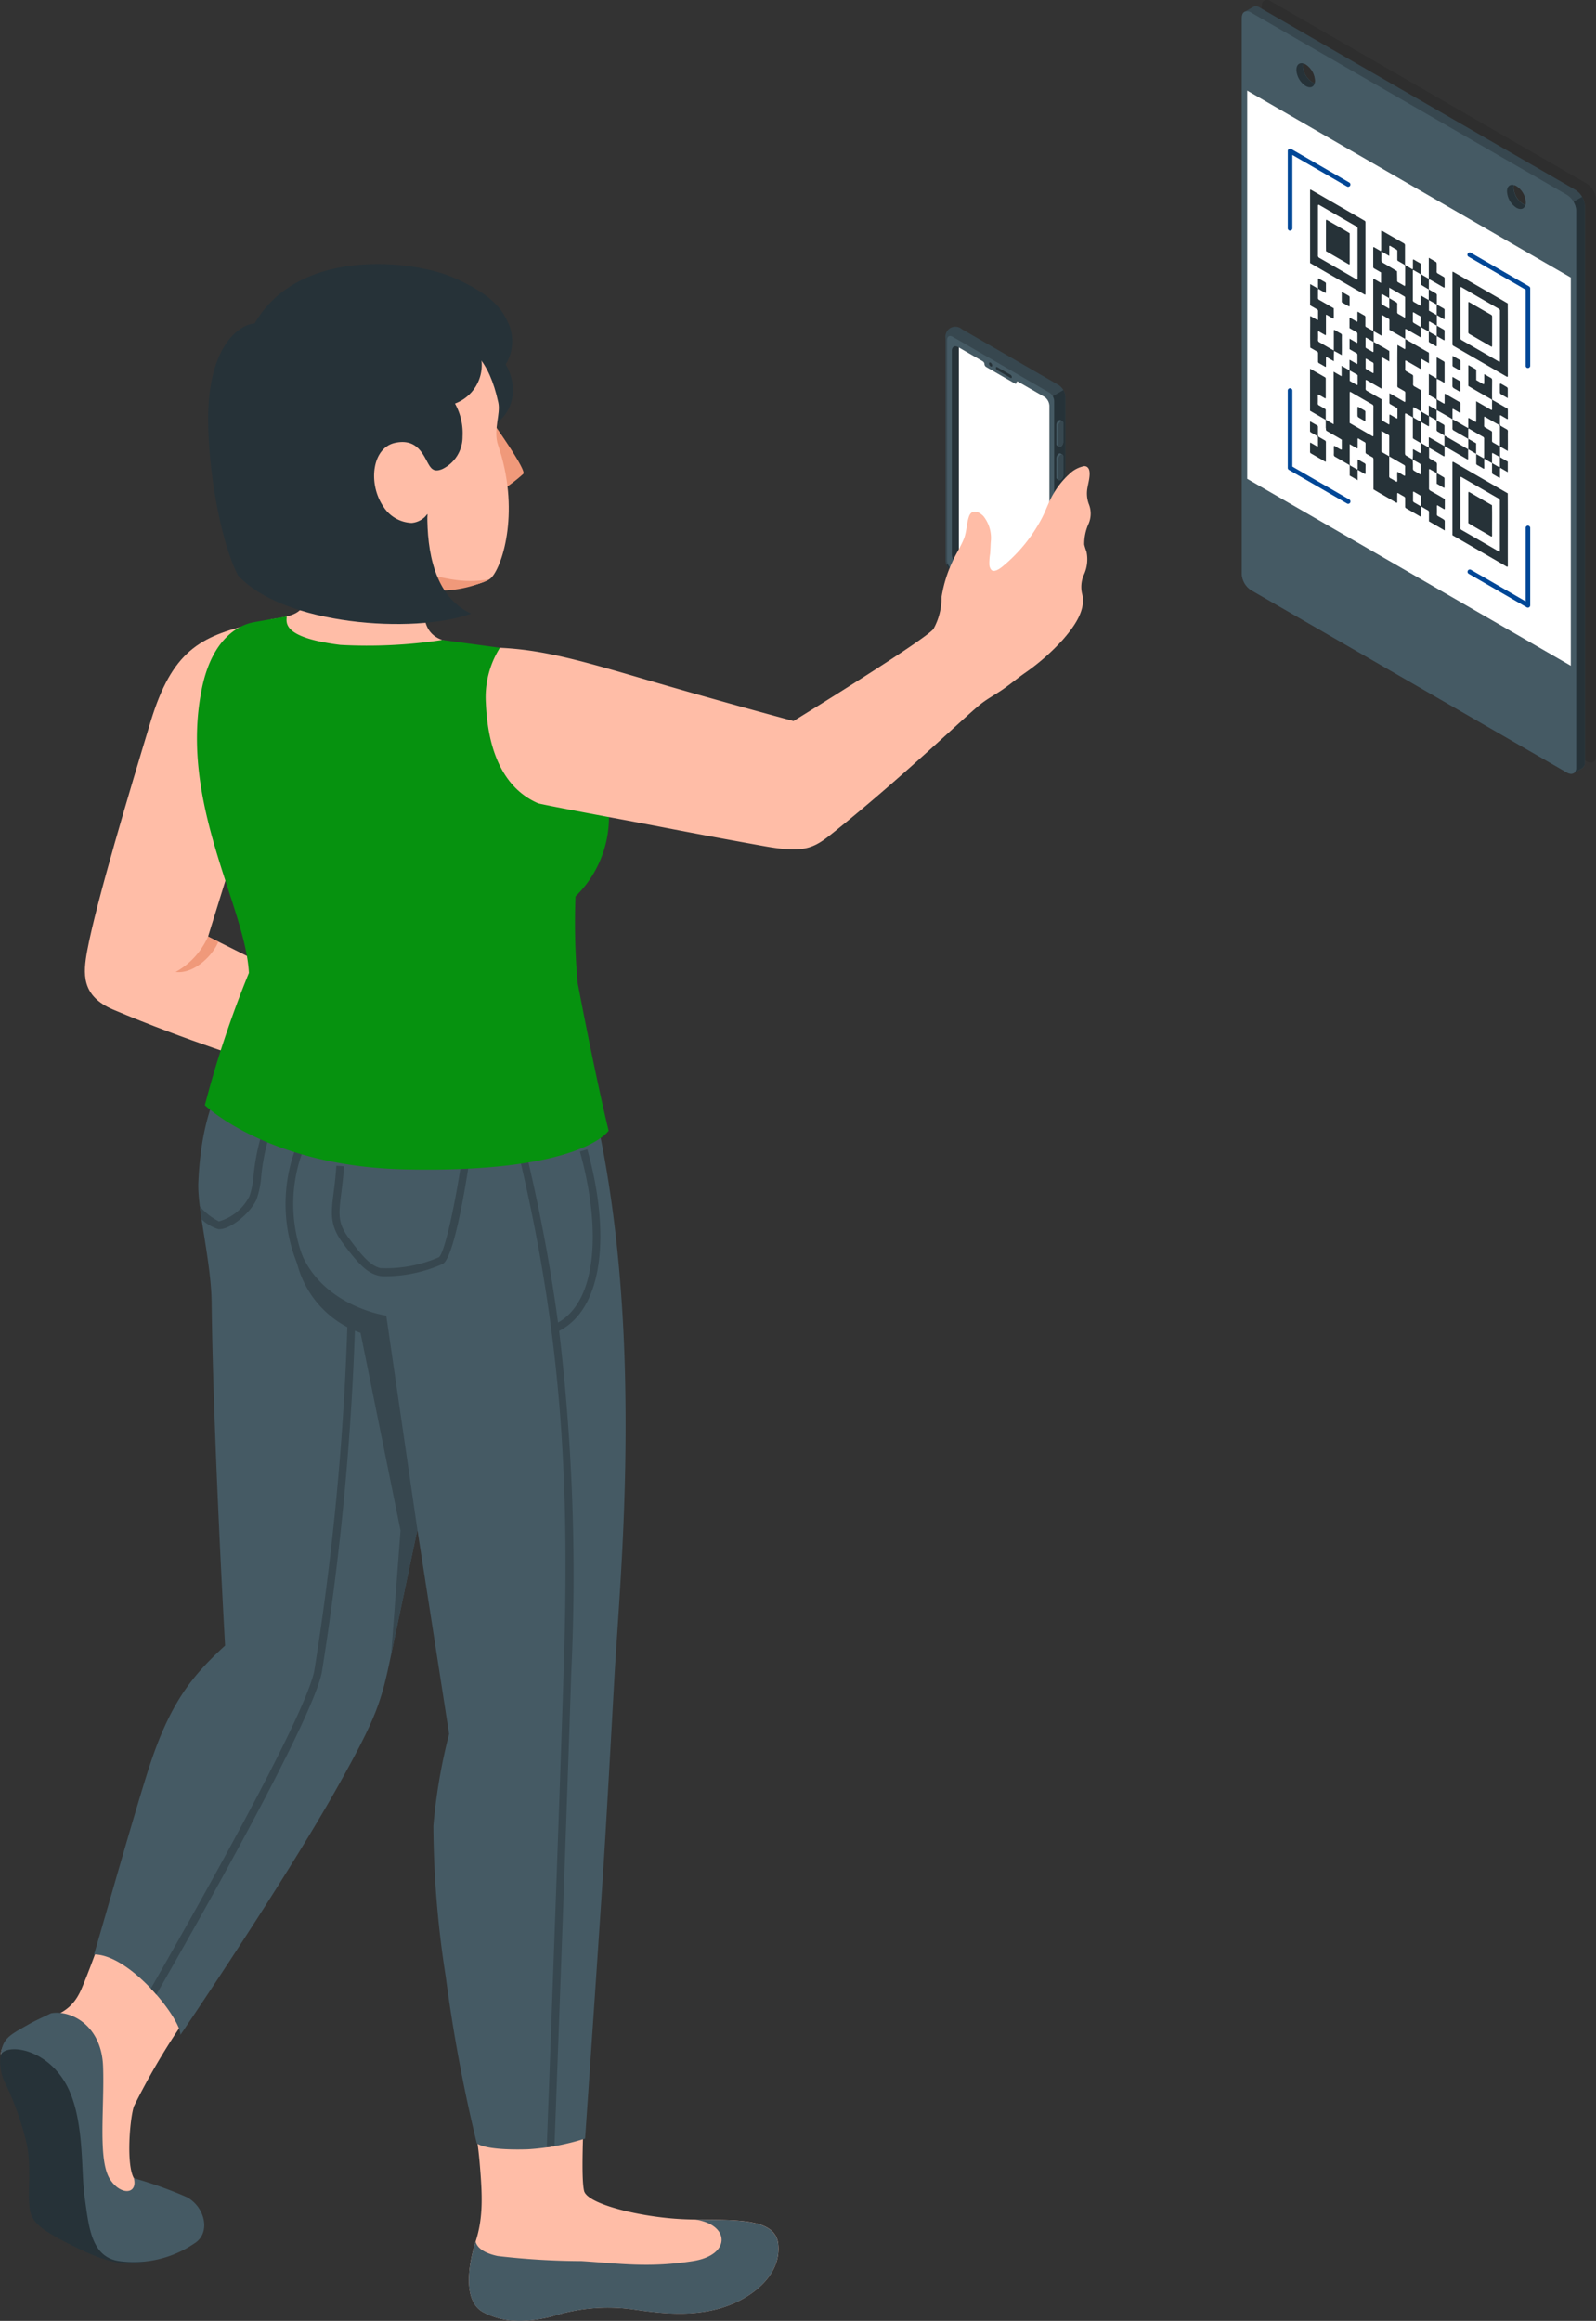
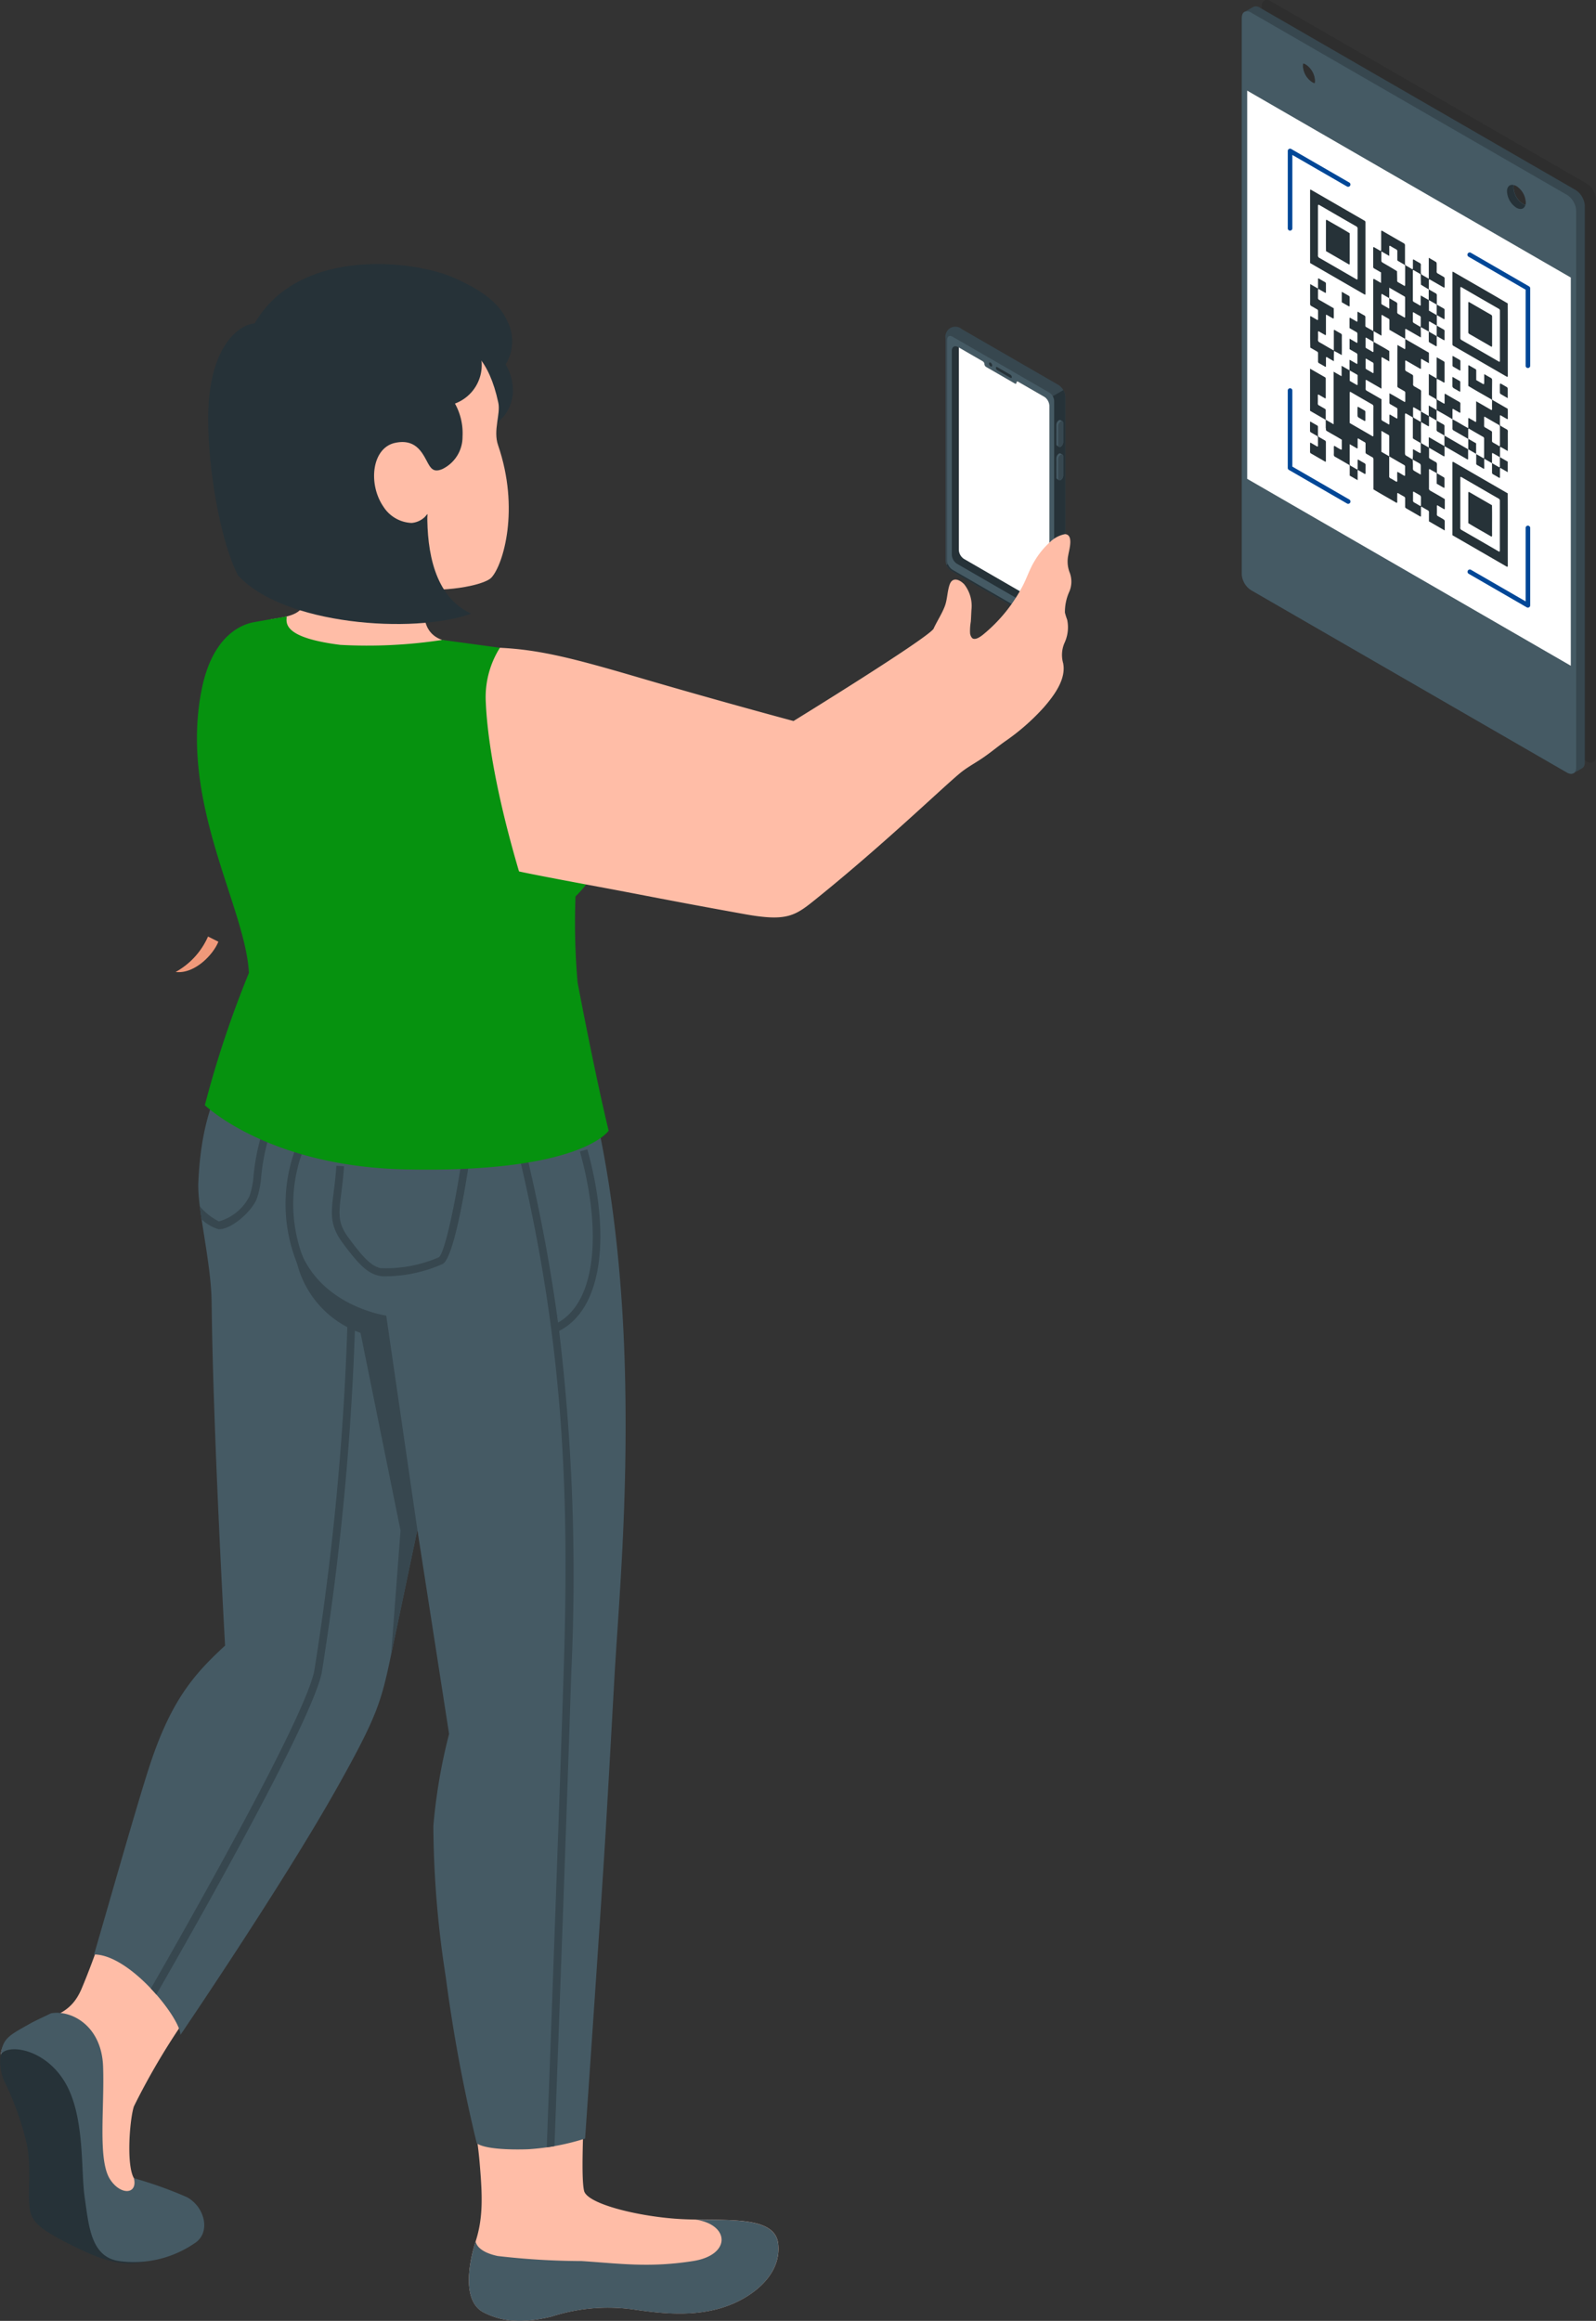
<svg xmlns="http://www.w3.org/2000/svg" id="Grupo_9502" data-name="Grupo 9502" width="129.342" height="188" viewBox="0 0 129.342 188">
  <rect x="0" y="0" width="129.342" height="188" fill="#333333" stroke="none" />
  <defs>
    <clipPath id="clip-path">
      <rect id="Rectángulo_3510" data-name="Rectángulo 3510" width="129.342" height="188" fill="none" />
    </clipPath>
    <clipPath id="clip-path-3">
      <rect id="Rectángulo_3508" data-name="Rectángulo 3508" width="27.099" height="61.769" fill="none" />
    </clipPath>
  </defs>
  <g id="Grupo_9501" data-name="Grupo 9501" clip-path="url(#clip-path)">
    <g id="Grupo_9500" data-name="Grupo 9500">
      <g id="Grupo_9499" data-name="Grupo 9499" clip-path="url(#clip-path)">
        <g id="Grupo_9498" data-name="Grupo 9498" transform="translate(102.243)" opacity="0.1">
          <g id="Grupo_9497" data-name="Grupo 9497">
            <g id="Grupo_9496" data-name="Grupo 9496" clip-path="url(#clip-path-3)">
              <path id="Trazado_8112" data-name="Trazado 8112" d="M193.742.534V45.6a1.649,1.649,0,0,0,.747,1.293l25.605,14.777a.684.684,0,0,0,.334.1.49.49,0,0,0,.05,0l.04-.007a.41.41,0,0,0,.1-.038l.007,0a.164.164,0,0,1,.027-.015l.019-.012,0,0,.027-.027a.4.4,0,0,0,.089-.132.344.344,0,0,0,.017-.045c0-.01.007-.022.01-.034a.423.423,0,0,0,.015-.07c0-.022.007-.044.009-.066s0-.05,0-.077V16.172a.864.864,0,0,0-.005-.1.57.57,0,0,0-.007-.06.343.343,0,0,0-.007-.045c0-.022-.008-.044-.014-.066a.036.036,0,0,0,0-.017c-.005-.025-.012-.05-.019-.075s-.021-.068-.034-.1-.026-.067-.042-.1-.024-.051-.037-.077a.827.827,0,0,0-.05-.1,1.514,1.514,0,0,0-.528-.558L194.489.1a.535.535,0,0,0-.5-.065.007.007,0,0,0-.007,0l-.027.015a.315.315,0,0,0-.046.033.115.115,0,0,0-.027.026.173.173,0,0,0-.024.027.343.343,0,0,0-.048.075.277.277,0,0,0-.017.038.068.068,0,0,0-.007.019.2.2,0,0,0-.012.034.043.043,0,0,0,0,.012c0,.017-.008.034-.012.052s-.008.05-.012.075,0,.057,0,.088" transform="translate(-193.743 0)" />
            </g>
          </g>
        </g>
        <path id="Trazado_8113" data-name="Trazado 8113" d="M190.7,1.9V46.966a1.649,1.649,0,0,0,.747,1.293l25.605,14.777a.683.683,0,0,0,.334.1.491.491,0,0,0,.05,0,.26.26,0,0,0,.04-.007.433.433,0,0,0,.1-.037l.007,0a.213.213,0,0,1,.027-.015l.019-.012,0,0,.065-.038.233-.134c.081-.046.159-.092.226-.132l.128-.073a.261.261,0,0,0,.045-.031.373.373,0,0,0,.084-.092.567.567,0,0,0,.056-.122.286.286,0,0,0,.014-.053c0-.017.007-.036.01-.056a.538.538,0,0,0,.007-.06c0-.021,0-.043,0-.065V17.139a1.283,1.283,0,0,0-.033-.275c-.008-.033-.017-.064-.026-.094a1.879,1.879,0,0,0-.069-.185,1.432,1.432,0,0,0-.091-.18,1.526,1.526,0,0,0-.529-.558l-25.6-14.777a.519.519,0,0,0-.522-.053c-.117.067-.518.3-.677.393a.007.007,0,0,0-.007,0l-.027.015a.315.315,0,0,0-.046.033.115.115,0,0,0-.027.026.173.173,0,0,0-.024.027.334.334,0,0,0-.048.075.245.245,0,0,0-.017.037.068.068,0,0,0-.007.019.2.2,0,0,0-.012.034.043.043,0,0,0,0,.012c-.005.017-.008.034-.012.052s-.008.05-.012.075,0,.056,0,.087m22.98,15.159a.835.835,0,0,1-.205-.085,1.675,1.675,0,0,1-.757-1.311.859.859,0,0,1,.029-.219l.024.007a.847.847,0,0,1,.127.05.494.494,0,0,1,.053.027,1.67,1.67,0,0,1,.757,1.312c0,.024,0,.046,0,.069a.409.409,0,0,1-.007.053.515.515,0,0,1-.019.1M196.606,7.206a.741.741,0,0,1-.2-.084,1.67,1.67,0,0,1-.757-1.312.834.834,0,0,1,.027-.215c.017,0,.033.006.05.012a.5.5,0,0,1,.051.018l.038.017a.568.568,0,0,1,.066.034,1.674,1.674,0,0,1,.756,1.312.85.85,0,0,1-.027.217" transform="translate(-90.062 -0.457)" fill="#37474f" />
-         <path id="Trazado_8114" data-name="Trazado 8114" d="M241.851,31.361V76.423a.559.559,0,0,1-.175.454l.657-.378a.521.521,0,0,0,.219-.481V30.956a1.526,1.526,0,0,0-.219-.735l-.7.4v0a1.508,1.508,0,0,1,.218.735" transform="translate(-114.117 -14.273)" fill="#263238" />
        <path id="Trazado_8115" data-name="Trazado 8115" d="M190.7,2.267V47.328a1.649,1.649,0,0,0,.747,1.293L217.051,63.4a.683.683,0,0,0,.334.1.491.491,0,0,0,.05,0,.26.26,0,0,0,.04-.007.433.433,0,0,0,.1-.037l.007,0a.213.213,0,0,1,.027-.015l.019-.012,0,0,.027-.027a.4.4,0,0,0,.089-.132.365.365,0,0,0,.017-.044l.01-.034a.45.45,0,0,0,.015-.07c0-.023.007-.045.009-.067s0-.05,0-.077V17.905a.848.848,0,0,0-.005-.1.585.585,0,0,0-.007-.06.323.323,0,0,0-.007-.044c0-.023-.008-.045-.014-.067a.033.033,0,0,0,0-.017c-.005-.026-.012-.05-.019-.075s-.021-.069-.034-.1a1.025,1.025,0,0,0-.041-.1c-.012-.026-.024-.052-.037-.078a.782.782,0,0,0-.05-.1,1.52,1.52,0,0,0-.528-.559L191.446,1.835a.537.537,0,0,0-.5-.065.007.007,0,0,0-.007,0l-.027.015a.315.315,0,0,0-.046.033.115.115,0,0,0-.027.026.173.173,0,0,0-.024.027.334.334,0,0,0-.048.075.245.245,0,0,0-.017.037.068.068,0,0,0-.007.019.2.2,0,0,0-.012.034.043.043,0,0,0,0,.012c-.005.017-.008.034-.012.052s-.008.05-.012.075,0,.056,0,.087m22.98,15.159a.835.835,0,0,1-.205-.085,1.675,1.675,0,0,1-.757-1.311.859.859,0,0,1,.029-.219l.024.007a.847.847,0,0,1,.127.05.494.494,0,0,1,.053.027,1.67,1.67,0,0,1,.757,1.312c0,.024,0,.046,0,.069a.409.409,0,0,1-.007.053.515.515,0,0,1-.019.1M196.606,7.568a.741.741,0,0,1-.2-.084,1.67,1.67,0,0,1-.757-1.312.834.834,0,0,1,.027-.215c.017,0,.033.006.05.012a.5.5,0,0,1,.051.018l.038.017a.568.568,0,0,1,.066.034,1.674,1.674,0,0,1,.756,1.312.85.85,0,0,1-.027.217" transform="translate(-90.062 -0.819)" fill="#455a64" />
        <path id="Trazado_8116" data-name="Trazado 8116" d="M217.752,60.5l-26.224-15.14V13.913l26.224,15.14Z" transform="translate(-90.453 -6.571)" fill="#fff" />
        <path id="Trazado_8117" data-name="Trazado 8117" d="M232.648,28.472a.7.7,0,0,0-.127-.049.809.809,0,0,1,.127.049" transform="translate(-109.813 -13.423)" fill="#263238" />
        <path id="Trazado_8118" data-name="Trazado 8118" d="M231.426,28.915a1.678,1.678,0,0,0,.757,1.311c.349.2.641.1.73-.218a.85.85,0,0,1-.206-.086,1.674,1.674,0,0,1-.757-1.311.829.829,0,0,1,.03-.218L232,28.4c-.332-.1-.578.1-.578.515" transform="translate(-109.296 -13.401)" fill="#263238" />
        <path id="Trazado_8119" data-name="Trazado 8119" d="M200.123,9.731v0c.017,0,.033.006.05.012l-.05-.014" transform="translate(-94.512 -4.596)" fill="#263238" />
-         <path id="Trazado_8120" data-name="Trazado 8120" d="M199.078,10.238a1.672,1.672,0,0,0,.757,1.312c.348.2.639.1.728-.22a.737.737,0,0,1-.2-.084,1.672,1.672,0,0,1-.757-1.312.833.833,0,0,1,.027-.215c-.319-.08-.551.119-.551.519" transform="translate(-94.019 -4.582)" fill="#263238" />
        <path id="Trazado_8121" data-name="Trazado 8121" d="M230.254,48.115a.186.186,0,0,0,.186-.186V41.661a.186.186,0,0,0-.093-.161l-4.712-2.72a.186.186,0,1,0-.186.322l4.619,2.666v6.162a.186.186,0,0,0,.186.186" transform="translate(-106.43 -18.303)" fill="#004797" />
        <path id="Trazado_8122" data-name="Trazado 8122" d="M230.254,87.327a.188.188,0,0,0,.093-.025.186.186,0,0,0,.093-.161V80.873a.186.186,0,1,0-.372,0V86.82l-4.433-2.559a.186.186,0,0,0-.186.322l4.712,2.72a.187.187,0,0,0,.093.025" transform="translate(-106.43 -38.106)" fill="#004797" />
        <path id="Trazado_8123" data-name="Trazado 8123" d="M197.944,29.46a.186.186,0,0,0,.186-.186V23.328l4.432,2.558a.186.186,0,0,0,.186-.322l-4.71-2.719a.186.186,0,0,0-.279.161v6.269a.186.186,0,0,0,.186.186" transform="translate(-93.396 -10.777)" fill="#004797" />
        <path id="Trazado_8124" data-name="Trazado 8124" d="M202.654,68.957a.186.186,0,0,0,.093-.347l-4.617-2.666V59.783a.186.186,0,1,0-.372,0v6.269a.186.186,0,0,0,.093.16l4.71,2.72a.192.192,0,0,0,.093.025" transform="translate(-93.396 -28.146)" fill="#004797" />
        <path id="Trazado_8125" data-name="Trazado 8125" d="M210.812,47.454v0l0,0v0l0,0m.636-7.33,0,0v0l0,0Zm-8.977,8.311c0,.18,0,.181.131.256.387.229.767.432,1.155.674,0,.264,0,.519,0,.769,0,.025-.048.041-.075.027-.708-.35-.543-.557-.569.387a.186.186,0,0,0,.105.2c.341.192.683.392,1.024.59.185.108.156.068.158.307,0,.205,0,.409,0,.625l.641.37V51.8c.183.106.355.2.527.307.091.058.119.034.115-.089-.007-.2,0-.387,0-.577a.165.165,0,0,0-.089-.177q-.235-.127-.47-.271c-.069-.042-.084-.013-.083.071,0,.211,0,.417,0,.628,0,.081-.018.1-.08.064-.163-.1-.326-.19-.489-.283a.118.118,0,0,1-.073-.121c0-.534,0-1.068,0-1.626.194.113.374.213.565.328.056.034.077.018.077-.059,0-.218,0-.434,0-.653,0-.079.016-.1.08-.064q.24.146.48.277a.146.146,0,0,1,.082.155c0,.207,0,.42,0,.625a.175.175,0,0,0,.1.192c.144.076.288.172.432.244.091.046.108.1.108.214,0,.8,0,1.6,0,2.4.605.371,1.207.7,1.813,1.058.09.053.121.04.116-.086-.007-.2,0-.384,0-.578,0-.089.016-.121.089-.076.154.094.307.182.461.266a.168.168,0,0,1,.091.178c0,.207,0,.418,0,.625a.143.143,0,0,0,.075.147q.564.322,1.128.652c.066.039.078.007.077-.069,0-.211,0-.417,0-.628,0-.087.018-.108.085-.066.157.1.313.187.47.271a.174.174,0,0,1,.093.187c0,.231,0,.466,0,.71l1.28.739c0-.263,0-.515,0-.773a.235.235,0,0,0-.077-.112c-.156-.1-.313-.188-.47-.273a.161.161,0,0,1-.092-.174q.007-.3,0-.614c0-.1.025-.108.093-.066.154.093.307.175.461.269.07.043.092.022.09-.071,0-.24,0-.475,0-.724-.393-.246-.781-.458-1.173-.683a.2.2,0,0,1-.109-.212c0-.478,0-.959,0-1.441,0-.1.018-.119.094-.074.184.11.367.207.551.31,0-.23-.008-.462,0-.686,0-.121-.018-.182-.118-.231-.14-.069-.282-.165-.423-.239a.172.172,0,0,1-.1-.189c.006-.237,0-.481,0-.721-.184-.107-.368-.218-.552-.319a.169.169,0,0,1-.1-.183c.011-.522-.014-1.063.011-1.576.189.109.37.211.552.32.065.04.087.025.086-.064,0-.247,0-.491,0-.736l-.641-.37c-.014-.544,0-1.062,0-1.6a.17.17,0,0,0-.1-.184c-.144-.076-.289-.172-.432-.245a.2.2,0,0,1-.115-.225c.006-.193,0-.393,0-.587a.146.146,0,0,0-.081-.155c-.154-.084-.307-.179-.461-.263a.173.173,0,0,1-.1-.184q.007-.3,0-.6c0-.1.026-.112.1-.07.36.212.72.415,1.08.627.076.045.106.035.1-.073-.005-.2,0-.4,0-.6,0-.108.027-.12.1-.073.178.109.355.207.544.316,0-.273,0-.53,0-.789,0-.089-.056-.095-.092-.116-.611-.355-1.219-.7-1.83-1.058,0-.274,0-.533,0-.787,0-.023.059-.028.09-.011.394.223.78.448,1.175.675.017-.274-.007-.563-.009-.848l.665.372c0-.244,0-.487,0-.734,0-.1.023-.108.091-.066.183.11.367.212.55.318v-.849l-.638-.368v-.851l.638.364c0-.245,0-.493,0-.736a.17.17,0,0,0-.1-.184c-.177-.1-.355-.2-.545-.313,0-.272,0-.531,0-.785,0-.022.057-.028.088-.011.351.2.7.4,1.053.605.135.078.135.078.135-.1s0-.378,0-.564a.158.158,0,0,0-.087-.166c-.156-.087-.313-.183-.47-.269a.155.155,0,0,1-.087-.165q.006-.317,0-.64a.245.245,0,0,0-.046-.12c-.194-.118-.387-.228-.592-.346v1.7c-.2-.118-.4-.227-.592-.346a.263.263,0,0,1-.052-.131c0-.212-.006-.421,0-.627a.16.16,0,0,0-.092-.174c-.15-.081-.3-.166-.451-.261-.081-.051-.1-.02-.1.082,0,.2,0,.4,0,.6,0,.089-.022.1-.087.065-.147-.089-.295-.177-.442-.254a.194.194,0,0,1-.113-.212c0-.469,0-.945,0-1.414a.2.2,0,0,0-.111-.211q-.856-.487-1.711-.987c-.089-.053-.109-.024-.108.088,0,.47,0,.935,0,1.406,0,.135-.032.144-.122.085-.144-.092-.288-.165-.432-.253-.071-.043-.091-.02-.091.072q0,.742,0,1.479a.155.155,0,0,0,.085.165c.181.1.362.207.55.316v.852l-.449-.259c-.185-.107-.185-.107-.185.136q0,2.009,0,4.019c-.19-.108-.38-.218-.57-.323a.132.132,0,0,1-.068-.138c0-.212,0-.427,0-.639a.153.153,0,0,0-.084-.166c-.157-.084-.313-.176-.47-.271-.064-.04-.089-.028-.087.062,0,.211,0,.417,0,.628,0,.087-.017.108-.084.068-.157-.1-.313-.18-.47-.274-.062-.037-.09-.036-.089.058,0,.248,0,.492,0,.755l.506.292c.135.078.135.078.135.252s0,.375,0,.565c0,.09-.022.105-.087.066-.185-.112-.363-.211-.549-.319v.853l.5.289c.135.078.135.078.135.254v.514c0,.161,0,.161-.125.089-.175-.1-.339-.2-.516-.29v.857l-.64-.369c0,.217,0,.425,0,.632,0,.252.026.232-.164.125-.156-.088-.312-.18-.481-.278v4.26l-.641-.369c0-.25,0-.5,0-.746a.141.141,0,0,0-.078-.146c-.157-.087-.313-.183-.47-.268a.161.161,0,0,1-.093-.173q.007-.3,0-.614c0-.1.029-.111.1-.068.154.094.307.176.461.269.062.037.081.02.081-.062,0-.5,0-1,0-1.492,0-.059,0-.109-.063-.143l-1.184-.68c-.006,0-.012,0-.025,0v3.4l1.264.73c.012.241.006.454.007.686m7.7-10.757c-.009.246-.006.484,0,.735,0,.089-.022.1-.087.064-.157-.1-.313-.186-.47-.272a.149.149,0,0,1-.083-.156q0-1.177,0-2.357c0-.073.018-.1.076-.061q.244.146.489.282a.138.138,0,0,1,.075.147c0,.244.011.5.015.743.213.128.416.258.631.379v.865l-.641-.37m-.645,2.061c.005-.2,0-.406,0-.612,0-.084.017-.111.084-.07.159.1.319.189.478.275a.144.144,0,0,1,.078.155c0,.215,0,.433,0,.648a.407.407,0,0,1-.019.091c-.174-.1-.347-.208-.521-.306a.17.17,0,0,1-.1-.183M205.039,44.2c0,.228,0,.459,0,.686,0,.026-.026.06-.041.052-.2-.108-.392-.223-.595-.34v-.846c.19.108.379.217.569.324a.122.122,0,0,1,.07.124m1.282-2.74c0,.235-.005.471,0,.708,0,.083-.016.113-.084.072-.16-.1-.319-.187-.479-.277a.143.143,0,0,1-.078-.147q0-.323,0-.651c0-.078.023-.089.078-.055.166.1.332.192.5.289a.545.545,0,0,1,.069.061m0,2.431c0,.077-.021.092-.077.058-.163-.1-.326-.191-.489-.283a.132.132,0,0,1-.074-.135c0-.221,0-.442,0-.664,0-.07.02-.087.072-.055.081.05.163.095.244.142s.163.1.244.14a.141.141,0,0,1,.08.146q0,.324,0,.652m.639-6.248c0-.088.02-.105.085-.066.184.11.367.213.55.318,0,.258,0,.515.005.774,0,.07-.024.07-.069.043-.166-.1-.331-.194-.5-.286a.138.138,0,0,1-.075-.146c0-.211,0-.423,0-.637m1.289.778a.193.193,0,0,0-.109-.213c-.18-.1-.361-.208-.542-.315v-.85l1.231.71c.063.036.057.092.057.146,0,.493,0,.985,0,1.479,0,.086-.02.108-.086.068q-.235-.142-.47-.271a.156.156,0,0,1-.085-.167c0-.194,0-.395,0-.587m.638-1.6c0,.089-.025.1-.089.061q-.235-.142-.47-.271a.143.143,0,0,1-.082-.156c0-.244-.009-.5-.012-.741-.4-.255-.792-.477-1.188-.71a.24.24,0,0,1-.081-.107c-.005-.261,0-.517,0-.791l.639.369c0-.251.005-.477,0-.727,0-.1.025-.116.1-.072.154.094.307.182.46.266a.167.167,0,0,1,.092.177c0,.173,0,.349,0,.525,0,.228-.017.193.149.29.135.078.269.159.4.232a.158.158,0,0,1,.088.166q0,.743,0,1.49m1.272,11.1c-.2-.115-.392-.224-.585-.34a.188.188,0,0,1-.045-.1q-.006-.353,0-.7c0-.026.027-.058.043-.049.2.108.391.222.587.336Zm-.634,5.724c0-.072.016-.1.075-.064.166.1.332.189.5.292a.239.239,0,0,1,.064.121c.008.117,0,.227,0,.339s0,.216,0,.326c0,.078-.021.09-.077.057q-.24-.142-.479-.277a.153.153,0,0,1-.084-.157q0-.317,0-.639M209.5,50.97c.153.085.305.168.458.255.2.115.2.116.2.386v.581c-.206-.119-.4-.226-.586-.342a.261.261,0,0,1-.051-.13,6.681,6.681,0,0,0-.023-.75m-.621-.521c0-.987,0-1.977,0-2.967,0-.294,0-.294.221-.166l.418.241c0,.509,0,1,0,1.51,0,.218-.014.188.145.281l.494.285c0,.273,0,.528,0,.779,0,.024-.049.039-.075.025-.159-.085-.319-.178-.479-.274-.062-.037-.082-.018-.081.062a5.356,5.356,0,0,1-.02.743c-.169-.1-.337-.207-.506-.3-.092-.049-.115-.1-.115-.222M207.6,52.3c0-.527,0-1.057,0-1.586.4.229.793.461,1.19.686a.172.172,0,0,1,.1.184c-.031.917.158.8-.56.412-.061-.037-.082-.022-.081.061-.019.947.15.793-.551.429a.173.173,0,0,1-.1-.185m-.638-3.579c0-.07.027-.068.071-.042.166.1.331.194.5.287a.131.131,0,0,1,.072.135q0,.8,0,1.608l-.636-.367c0-.554,0-1.087,0-1.621m0-2.642c-.4-.229-.783-.456-1.178-.678a.184.184,0,0,1-.1-.2c.005-.193.005-.389,0-.589,0-.1.024-.112.1-.07.4.234.787.456,1.185.686V42.832c0-.175,0-.175.134-.1l.5.288v-.842c-.4-.26-.805-.468-1.208-.707a.187.187,0,0,0-.059-.016q0-.443-.005-.887l.64.369c0-.533,0-1.052,0-1.584,0-.092.018-.116.09-.072.14.088.282.165.423.246s.128.073.128.242v.689l1.286.742c0,.25,0,.482,0,.718,0,.105-.022.126-.1.078-.175-.108-.35-.2-.532-.309-.022,1.088,0,2.2-.01,3.3a.16.16,0,0,0,.093.172c.154.083.307.178.461.263a.16.16,0,0,1,.088.168c0,.2,0,.407,0,.614,0,.107-.025.121-.1.075-.4-.227-.789-.471-1.185-.677,0,.262,0,.509,0,.754a.128.128,0,0,0,.074.133c.163.092.326.19.489.28a.147.147,0,0,1,.085.154q0,.317,0,.64c0,.089-.025.1-.09.062-.156-.095-.313-.178-.47-.274-.072-.044-.091-.022-.09.072,0,.207,0,.408,0,.615,0,.1-.024.107-.092.065-.154-.094-.307-.183-.461-.265a.163.163,0,0,1-.089-.175c0-.529,0-1.053,0-1.585M204.4,45.59c0-.111.021-.129.1-.08q.856.5,1.711.988a.186.186,0,0,1,.108.2q-.006,1.143,0,2.293c0,.106-.024.119-.1.074-.608-.356-1.211-.7-1.82-1.053,0-.81,0-1.611,0-2.422m7.053-7.171,0,0v0h0Zm3.2,12.1c0,.246,0,.493,0,.736a.154.154,0,0,0,.085.165q.24.131.48.277c.069.042.085.013.084-.07,0-.246-.006-.487,0-.727l.627.362c.012.254,0,.5.006.747a.145.145,0,0,0,.075.149c.163.09.326.185.489.282.058.035.078.015.077-.059,0-.214,0-.425,0-.64,0-.087.019-.106.085-.065.178.108.357.207.545.316v-.852l-.627-.363c0-.277,0-.54,0-.8,0-.021.047-.029.074-.015.187.1.364.208.553.317.017-.516,0-1.048.008-1.568a.178.178,0,0,0-.1-.193c-.15-.079-.3-.174-.451-.257a.156.156,0,0,1-.09-.164c0-.211,0-.424,0-.639,0-.076.021-.092.077-.059.157.093.313.178.47.274.067.041.1.035.094-.064-.009-.257.01-.489-.01-.753l-1.263-.729c-.016-.531,0-1.041,0-1.563,0-.111-.021-.167-.11-.213-.172-.09-.344-.2-.531-.3v.559c0,.3,0,.3-.221.168l-.425-.245c0-.263,0-.5,0-.759a.133.133,0,0,0-.071-.137c-.166-.093-.332-.19-.5-.287-.043-.026-.071-.029-.071.041,0,.535,0,1.068,0,1.616.609.375,1.216.707,1.825,1.061a.177.177,0,0,1,.1.192c-.005.193-.005.389,0,.589,0,.111-.023.131-.107.082-.4-.234-.785-.454-1.181-.684,0,.534,0,1.051,0,1.585,0,.093-.021.113-.091.07-.156-.1-.313-.18-.47-.274-.061-.037-.082-.02-.081.063,0,.243,0,.483,0,.737-.427-.217-.853-.512-1.279-.716,0,.24,0,.481,0,.718a.175.175,0,0,0,.1.189c.392.222.784.451,1.176.678,0-.248,0-.5,0-.746,0-.085.017-.108.084-.069q.558.328,1.117.645a.161.161,0,0,1,.087.167q0,.743,0,1.489c0,.09-.025.1-.088.061-.187-.111-.373-.214-.56-.321m1.29-.039c0-.024.036-.048.056-.037.187.1.375.213.579.331,0,.271,0,.526,0,.777,0,.024-.03.052-.046.043-.193-.107-.386-.22-.589-.337,0-.271,0-.526,0-.777m-.643-2.274q.006-.31,0-.625c0-.091.026-.1.089-.062.366.214.732.426,1.1.633a.175.175,0,0,1,.093.187c0,.235,0,.474,0,.712s0,.5,0,.751c0,.079-.018.1-.08.064q-.239-.145-.479-.277a.152.152,0,0,1-.081-.158c0-.174,0-.349,0-.525,0-.247.02-.2-.168-.314-.128-.075-.256-.152-.385-.222a.157.157,0,0,1-.088-.166m-9.617-10.729V31.826c0-.163,0-.163-.123-.234l-4.23-2.442c-.131-.076-.132-.075-.132.1v5.8l4.362,2.519c.122.071.122.07.122-.093m-.637-5.184q0,1.989,0,3.985c0,.119-.029.128-.112.08q-1.489-.865-2.979-1.72a.207.207,0,0,1-.118-.221c0-.658,0-1.319,0-1.979s0-1.319,0-1.981c0-.121.02-.156.119-.1q1.489.868,2.979,1.721a.2.2,0,0,1,.112.213m12.175,11.859c-.007-1.946.007-3.878-.007-5.827-1.452-.858-2.9-1.678-4.356-2.523-.122-.071-.123-.07-.123.092V41.55c0,.164,0,.164.122.234q2.125,1.227,4.249,2.456c.091.052.116.034.116-.087m-.641-1.2c0,.107-.028.116-.1.072q-1.5-.869-3-1.73a.188.188,0,0,1-.107-.2c0-.658,0-1.319,0-1.978s0-1.345,0-2.018c0-.1.017-.131.1-.084q1.5.872,3.007,1.736a.185.185,0,0,1,.1.195q0,2,0,4.01m-3.848,8.314c0,1.946,0,3.886,0,5.83q2.187,1.263,4.372,2.527c.091.053.115.034.115-.087-.008-1.948.007-3.881-.007-5.833q-2.183-1.261-4.366-2.524c-.091-.053-.116-.034-.116.087m.64,5.208q0-2,0-4c0-.109.022-.13.105-.081.5.291.99.574,1.485.86s1,.582,1.5.865a.207.207,0,0,1,.115.223q0,1.984,0,3.972c0,.113-.023.137-.111.086q-1.494-.868-2.989-1.726a.19.19,0,0,1-.109-.2M201.191,38.333a.192.192,0,0,0,.113.21c.147.078.294.171.442.252a.157.157,0,0,1,.088.166c0,.2,0,.408,0,.614,0,.092-.021.115-.091.072-.157-.095-.313-.18-.47-.273-.054-.032-.08-.028-.08.052.011.83-.017,1.64.012,2.477l.505.291c.123.072.123.072.123.234,0,.2,0,.394,0,.588a.142.142,0,0,0,.077.147q.244.135.489.282c.059.035.075.011.075-.061,0-.2,0-.391,0-.591,0-.124.018-.16.118-.095.168.109.338.2.523.305,0-.291,0-.555.012-.834.211.106.414.213.627.341.018-.518,0-1.052.009-1.575a.17.17,0,0,0-.1-.183c-.15-.081-.3-.167-.451-.26-.078-.049-.1-.03-.1.075,0,.526,0,1.041,0,1.566-.389-.2-.773-.449-1.162-.66a.211.211,0,0,1-.119-.233c.007-.184.005-.373,0-.564,0-.1.027-.116.1-.071.15.092.3.172.451.263.07.043.092.024.091-.069,0-.474,0-.945,0-1.417,0-.167,0-.167.121-.1.147.084.294.173.442.252.025.014.071,0,.072-.018.005-.259,0-.522,0-.8-.4-.23-.787-.457-1.185-.682a.162.162,0,0,1-.093-.173c0-.2,0-.407,0-.614,0-.091.017-.117.09-.072.157.1.313.18.47.275.061.037.083.023.082-.06,0-.215,0-.427,0-.64a.15.15,0,0,0-.08-.158q-.24-.131-.479-.277c-.063-.038-.082-.017-.082.063,0,.243,0,.484,0,.742l-.633-.365c-.016.519,0,1.05-.009,1.573M212.728,47.7c0-.249,0-.5,0-.747,0-.086.02-.108.085-.068.157.095.313.179.47.274.066.04.088.021.086-.066q-.006-.316,0-.626a.156.156,0,0,0-.088-.164q-.554-.315-1.108-.64c-.067-.04-.086-.017-.084.069,0,.211,0,.417,0,.627,0,.081-.018.1-.08.065-.163-.1-.326-.191-.488-.282a.13.13,0,0,1-.074-.134c0-.512,0-1.026,0-1.539a.168.168,0,0,1,.009-.041.16.16,0,0,0-.031-.04l-.614-.355v1.7l.45.26c.184.106.183.106.184.35,0,.207,0,.414,0,.622.425.239.85.474,1.276.737m-1.268-3.273h0l0,0Zm1.268,3.277,0,0v0l0,0Zm-10.894,1.528c0,.2,0,.4,0,.6,0,.088-.024.1-.088.065-.157-.094-.313-.179-.47-.273-.059-.036-.084-.027-.083.058q0,.329,0,.652a.137.137,0,0,0,.079.143c.188.106.376.216.564.325s.363.207.545.316c.066.04.1.035.094-.063q0-.742,0-1.478a.156.156,0,0,0-.089-.164c-.153-.084-.307-.179-.46-.263a.165.165,0,0,1-.093-.175c0-.206,0-.417,0-.625a.143.143,0,0,0-.072-.15c-.166-.092-.332-.188-.5-.287-.053-.031-.072-.016-.071.054,0,.218,0,.436,0,.651a.148.148,0,0,0,.081.156c.154.084.307.18.46.262a.18.18,0,0,1,.1.2m10.254.655v0l0,0v0l0,0m-.639-5.564c0,.032.007.069.011.1a2.869,2.869,0,0,1,.536.283c.065.04.1.036.1-.063,0-.5,0-.995,0-1.492,0-.058,0-.109-.062-.143-.187-.106-.375-.216-.567-.327a.611.611,0,0,0-.012.084q0,.777,0,1.554m.011.1h0v0m-.65,5.575v0h0v0l0,0m0-.748c0,.251,0,.5,0,.749.4.229.791.456,1.186.688.068.04.094.031.093-.066,0-.247,0-.49,0-.735-.4-.231-.8-.461-1.2-.694-.059-.034-.084-.028-.082.058m1.921-4.9c0,.23,0,.457,0,.689a.234.234,0,0,0,.065.12c.08.057.162.1.243.145s.169.1.253.147c.049.03.075.027.075-.047q0-.345,0-.688a.122.122,0,0,0-.068-.125q-.253-.143-.506-.292c-.05-.03-.066-.011-.065.052m3.848.515c-.005.226,0,.455,0,.687a.2.2,0,0,0,.051.1c.191.115.38.223.585.341,0-.273,0-.525,0-.781a.212.212,0,0,0-.063-.108c-.168-.1-.337-.2-.506-.291-.023-.012-.063.018-.064.049m-5.125,2.1v-.005l0,0v.005l0,0m-.64-6.367,0,0v0l0,0v0m.636.371-.636-.367c0,.252,0,.505,0,.756a.13.13,0,0,0,.072.135c.165.093.331.188.5.287.059.036.073.009.073-.063,0-.25,0-.5,0-.747m1.279,1.683c0,.114,0,.225,0,.338s0,.226,0,.337a.122.122,0,0,0,.066.126q.253.143.506.292c.046.027.068.021.068-.046q0-.339,0-.674a.135.135,0,0,0-.071-.138q-.249-.139-.5-.287c-.052-.031-.074-.018-.073.052m1.278,7.487v0l0,0v0l0,0m.642.371,0,0v0h0v0h0m-.64-1.222,0,0v0l0,0Zm0,0v.849l.637.368v-.85l-.637-.367m-2.559-10.031v0l0,0v0l0,0m0-.848v.849c.183.106.367.208.55.318.061.036.091.035.089-.059,0-.218,0-.434,0-.649a.132.132,0,0,0-.07-.136c-.189-.106-.379-.215-.568-.323m0,2.552v0l0,0v0l0,0m0-.848v.849c.184.107.368.211.552.321.064.039.089.027.087-.064q-.006-.316,0-.626a.154.154,0,0,0-.087-.165c-.184-.1-.368-.21-.552-.316m-7.694-2.657c0,.251,0,.5,0,.772.205.119.4.232.592.338.016.009.045-.026.045-.055,0-.223,0-.45,0-.674a.133.133,0,0,0-.073-.136q-.249-.14-.5-.287c-.045-.026-.071-.027-.071.042m7.7,14.608h0v0l0,0Zm.551.329-.551-.325v.858c.2.114.391.227.584.334.017.009.047-.016.048-.04,0-.232,0-.467,0-.7a.125.125,0,0,0-.082-.127m-6.965-5.647q-.008.34,0,.689a.216.216,0,0,0,.059.112q.258.159.516.3c.021.012.059-.016.059-.043,0-.226,0-.458,0-.687a.122.122,0,0,0-.071-.124c-.084-.047-.169-.1-.254-.146s-.169-.1-.253-.142c-.022-.01-.058.016-.059.043m7.046,2.284q0,.425,0,.85.918.531,1.836,1.063c.058.034.084.029.083-.057,0-.251,0-.5,0-.749l-1.915-1.109c0-.245,0-.491,0-.734a.16.16,0,0,0-.089-.174c-.183-.1-.366-.209-.549-.315l0-.849-.636-.367v.847l.636.371c0,.24,0,.482,0,.718a.173.173,0,0,0,.1.189c.18.1.36.208.54.314M204.4,35.055c0-.808,0-1.61,0-2.416-.6-.375-1.206-.7-1.811-1.058-.089-.053-.118-.037-.117.086.009.812-.009,1.6.008,2.421.6.349,1.206.694,1.81,1.048.084.05.111.037.111-.081m11.537,4.359a.168.168,0,0,0-.09-.177q-.874-.5-1.748-1.008c-.07-.041-.091-.022-.09.071q0,1.161,0,2.318a.176.176,0,0,0,.1.189c.285.16.57.327.855.492s.583.333.874.507c.075.045.1.023.1-.073q0-1.161,0-2.318m-1.929,14.292c0,.807,0,1.609,0,2.414.605.373,1.207.7,1.812,1.058.092.054.116.031.116-.089-.009-.812.01-1.6-.009-2.42-.6-.35-1.207-.694-1.811-1.049-.088-.051-.11-.028-.109.085" transform="translate(-95.017 -13.744)" fill="#263238" />
        <path id="Trazado_8126" data-name="Trazado 8126" d="M81.226,320.825c-.05,2.608-.254,6.4,0,7.483s4.6,2.135,8,2.295,7.488-.37,7.734,2.015c.249,2.412-1.882,4.008-3.444,4.731-2.651,1.226-5.608.959-8.207.578a14.876,14.876,0,0,0-6.733.567c-2.746.67-4.3.258-5.471-.33-1.739-.87-1.279-3.844-.662-5.779s.546-3.705.315-6.39-.993-6.6-.993-6.6Z" transform="translate(-33.891 -150.84)" fill="#ffbda7" />
        <path id="Trazado_8127" data-name="Trazado 8127" d="M72.551,342.446s0,.821,1.78,1.2a60.1,60.1,0,0,0,6.809.411c3.105.2,5.46.556,9.022,0,3.122-.488,2.992-2.965.194-3.359h0c3.146.053,6.491-.164,6.712,1.986.249,2.412-1.882,4.008-3.444,4.731-2.652,1.226-5.608.959-8.208.578a14.884,14.884,0,0,0-6.733.567c-2.746.671-4.3.258-5.47-.329-1.74-.87-1.279-3.845-.662-5.779" transform="translate(-34.002 -160.9)" fill="#455a64" />
        <path id="Trazado_8128" data-name="Trazado 8128" d="M15.1,302.65a56.212,56.212,0,0,0-4.2,7.111c-.332,1-.636,4.718,0,5.82a27.369,27.369,0,0,0,3.563,1.652c1.763.872,2.142,2.317.989,3.422-1.607,1.543-4.2,1.725-5.77,1.632-2.278-.348-2.435-2.9-2.764-5.162s.043-6.708-1.671-9.439S.5,304.7.1,305.608c.186-1.373.944-1.415,2.587-2.344s3.075-.9,3.984-3.058c1.077-2.553,2.055-5.6,2.055-5.6Z" transform="translate(-0.048 -139.135)" fill="#ffbda7" />
        <path id="Trazado_8129" data-name="Trazado 8129" d="M11.846,331.552c-1.639.274-2.787.273-5.694-1.153-2.509-1.231-3.145-1.75-3.529-2.433-.606-1.079.05-3.744-.478-6.041a23.975,23.975,0,0,0-1.656-4.691,3.846,3.846,0,0,1-.435-2.4c.195-.872,1.971-.98,3.657,0s2.78,2.847,3.338,7.3-.3,9.318,4.8,9.425" transform="translate(0 -148.358)" fill="#263238" />
        <path id="Trazado_8130" data-name="Trazado 8130" d="M.1,312.385c.187-1.374.662-1.578,2.305-2.507.611-.345,1.211-.593,1.772-.878,1.591-.3,4.1.955,4.225,4.293s-.445,7.573.559,9.143c.856,1.337,2.263,1.247,1.939-.078a32.673,32.673,0,0,1,4.3,1.536c1.469.8,1.963,2.9.6,3.745a8.711,8.711,0,0,1-6.126,1.426c-2.278-.348-2.435-2.9-2.764-5.162s.043-6.708-1.671-9.44S.5,311.475.1,312.385" transform="translate(-0.048 -145.912)" fill="#455a64" />
        <path id="Trazado_8131" data-name="Trazado 8131" d="M21.435,235.155s8.282-12.165,12.708-20.046c3.271-5.826,3.569-6.955,4.371-10.768L40.64,194.23l2.57,16.543a45.033,45.033,0,0,0-1.274,7.444,81.033,81.033,0,0,0,1,12.2,128.025,128.025,0,0,0,2.517,13.515c.643.449,2.511.533,4.134.482a19.08,19.08,0,0,0,4.647-.869s1.35-19.495,1.665-24.858c.378-6.437.511-8.963.712-12.5.32-5.627,1.086-13.777.867-24.117-.435-20.571-5.016-29.96-5.016-29.96l-23.22-3.225c-1.928,6.929-5.933,7.735-6.353,17.2-.1,2.148,1.04,6.409,1.078,9.742.123,10.808,1.09,27.786,1.09,27.786-2.549,2.35-4.417,4.475-6.178,9.927-1.07,3.31-3.441,11.694-4.441,15.094,2.927,0,7.037,5.2,7,6.53" transform="translate(-6.816 -70.313)" fill="#455a64" />
        <path id="Trazado_8132" data-name="Trazado 8132" d="M62.165,177.378l-.615-.094c-.541,3.726-1.43,7.954-1.92,8.291a10.829,10.829,0,0,1-4.72.877c-.731-.179-1.338-.756-2.6-2.469-.884-1.2-.79-1.952-.583-3.593.078-.615.166-1.313.223-2.188l-.621-.042c-.055.855-.142,1.543-.218,2.148-.209,1.651-.336,2.648.7,4.058,1.363,1.852,2.052,2.484,2.95,2.7a2.172,2.172,0,0,0,.4.049,11.607,11.607,0,0,0,4.813-1.015c.951-.646,1.918-6.842,2.191-8.726" transform="translate(-24.071 -83.726)" fill="#37474f" />
        <path id="Trazado_8133" data-name="Trazado 8133" d="M85.3,176.421l-.6.174c1.758,6.317,1.373,12.1-1.773,13.859-.574-4.265-1.382-8.672-2.494-13.39l-.6.149c3.579,15.19,4.011,27.154,3.549,41.535-.351,10.952-1.044,29.785-1.369,38.52q.321-.048.626-.1c.327-8.792,1.014-27.5,1.364-38.395a167.224,167.224,0,0,0-.987-27.643c3.605-1.833,4.171-7.93,2.286-14.705" transform="translate(-37.703 -83.319)" fill="#37474f" />
        <path id="Trazado_8134" data-name="Trazado 8134" d="M30.825,181.336a3.463,3.463,0,0,0,1.364.8h.018c.981.045,2.6-1.352,3.063-2.4a6.95,6.95,0,0,0,.392-1.909A17.1,17.1,0,0,1,36.181,175l-.6-.177a17.868,17.868,0,0,0-.54,2.926,6.631,6.631,0,0,1-.341,1.727,4.01,4.01,0,0,1-2.465,2.028h-.009a5.007,5.007,0,0,1-1.551-1.227c.04.313.1.742.147,1.061" transform="translate(-14.488 -82.564)" fill="#37474f" />
        <path id="Trazado_8135" data-name="Trazado 8135" d="M23.611,256.826c-.144-.164-.29-.328-.443-.49,3.965-6.912,12.478-22.034,13.239-25.706a222.564,222.564,0,0,0,2.716-28.93l.622,0a223.506,223.506,0,0,1-2.729,29.058c-.8,3.841-9.465,19.207-13.4,26.063" transform="translate(-10.942 -95.258)" fill="#37474f" />
        <path id="Trazado_8136" data-name="Trazado 8136" d="M45.544,172.781a12.878,12.878,0,0,0-.5,11.725l.572-.252a12.221,12.221,0,0,1,.452-11.128Z" transform="translate(-20.727 -81.6)" fill="#37474f" />
        <path id="Trazado_8137" data-name="Trazado 8137" d="M55.176,212.993l-2.523-17.345s-6.53-.914-7.431-7.037a8.073,8.073,0,0,0,5.348,8.436l3.241,16.01-.762,10.048Z" transform="translate(-21.352 -89.076)" fill="#37474f" />
        <path id="Trazado_8138" data-name="Trazado 8138" d="M145.2,69.014v-17.9a.833.833,0,0,1,.389-.863.813.813,0,0,1,.943.094l7.823,4.517a1.223,1.223,0,0,1,.554.958v17.9a.811.811,0,0,1-1.332.769l-7.824-4.517a1.041,1.041,0,0,1-.553-.958" transform="translate(-68.574 -23.679)" fill="#37474f" />
        <path id="Trazado_8139" data-name="Trazado 8139" d="M145.763,73.794l8.045,4.645,0-17.978,1.007-.581a1.13,1.13,0,0,1,.162.545v17.9a.864.864,0,0,1-.389.864.85.85,0,0,1-.943-.095l-7.824-4.517a1.057,1.057,0,0,1-.479-.535l.031-.018Z" transform="translate(-68.64 -28.279)" fill="#263238" />
        <path id="Trazado_8140" data-name="Trazado 8140" d="M145.441,51.885V69.748a.975.975,0,0,0,.44.762l7.637,4.409c.328.19.6.035.6-.344V56.833a.859.859,0,0,0-.388-.672l-7.846-4.53c-.242-.14-.44-.026-.44.254" transform="translate(-68.688 -24.356)" fill="#455a64" />
        <path id="Trazado_8141" data-name="Trazado 8141" d="M146.166,53.53V70.047a.925.925,0,0,0,.418.724l7.073,4.084c.231.134.417.026.417-.241V57.969a.933.933,0,0,0-.293-.63l-.04-.036a.713.713,0,0,0-.085-.058l-1.99-1.149-.13-.075c-.072-.041-.13-.008-.13.075s-.062.115-.138.07l-2.319-1.338a.3.3,0,0,1-.139-.23.293.293,0,0,0-.116-.217l-.013-.008-1.946-1.124-.042-.024c-.291-.168-.529-.031-.529.306" transform="translate(-69.03 -25.103)" fill="#263238" />
        <path id="Trazado_8142" data-name="Trazado 8142" d="M147.247,53.335V69.74a.926.926,0,0,0,.418.725l6.92,4V58.054a.935.935,0,0,0-.292-.63l-.04-.036a.78.78,0,0,0-.085-.058l-1.99-1.148-.13-.075c-.071-.042-.129-.008-.129.075s-.062.114-.139.069l-2.319-1.338a.3.3,0,0,1-.139-.229.291.291,0,0,0-.116-.217l-.013-.008Z" transform="translate(-69.541 -25.189)" fill="#fff" />
        <path id="Trazado_8143" data-name="Trazado 8143" d="M154.116,56.958l-1.063-.614c-.063-.036-.115-.011-.115.058a.248.248,0,0,0,.115.191l1.063.613c.063.037.115.011.115-.058a.246.246,0,0,0-.115-.191" transform="translate(-72.229 -26.602)" fill="#263238" />
        <path id="Trazado_8144" data-name="Trazado 8144" d="M152.007,55.651c-.071-.041-.129-.008-.129.075a.287.287,0,0,0,.129.224c.071.041.129.008.129-.075a.286.286,0,0,0-.129-.224" transform="translate(-71.728 -26.274)" fill="#263238" />
        <path id="Trazado_8145" data-name="Trazado 8145" d="M162.22,64.865a.468.468,0,0,1,.2-.37.137.137,0,0,1,.14-.012l.154.088a.16.16,0,0,1,.063.145V66.26a.467.467,0,0,1-.2.37.138.138,0,0,1-.135.014c-.029-.015-.131-.074-.158-.09a.16.16,0,0,1-.063-.146Z" transform="translate(-76.612 -30.447)" fill="#455a64" />
        <path id="Trazado_8146" data-name="Trazado 8146" d="M162.509,65.031v1.544c0,.139.091.2.2.134a.465.465,0,0,0,.2-.369V64.8c0-.139-.091-.2-.2-.134a.469.469,0,0,0-.2.37" transform="translate(-76.749 -30.526)" fill="#37474f" />
        <path id="Trazado_8147" data-name="Trazado 8147" d="M162.22,69.985a.468.468,0,0,1,.2-.37.137.137,0,0,1,.14-.012c.026.016.127.072.154.088a.16.16,0,0,1,.063.145V71.38a.467.467,0,0,1-.2.37.138.138,0,0,1-.135.014c-.029-.015-.131-.074-.158-.09a.16.16,0,0,1-.063-.146Z" transform="translate(-76.612 -32.865)" fill="#455a64" />
        <path id="Trazado_8148" data-name="Trazado 8148" d="M162.509,70.15v1.544c0,.139.091.2.2.134a.467.467,0,0,0,.2-.37V69.915c0-.139-.091-.2-.2-.134a.47.47,0,0,0-.2.37" transform="translate(-76.749 -32.943)" fill="#37474f" />
-         <path id="Trazado_8149" data-name="Trazado 8149" d="M26.617,95.784c-4.227,1-6.515,2.174-8.255,7.919-1.647,5.437-4.4,14.616-5.127,18.507-.353,1.9-.512,3.705,2.124,4.82,5.961,2.522,11.709,4.289,11.709,4.289l2.328-7.036L23.022,121.1l1.59-5.128Z" transform="translate(-6.159 -45.236)" fill="#ffbda7" />
        <path id="Trazado_8150" data-name="Trazado 8150" d="M29.6,143.754a6.069,6.069,0,0,1-2.625,2.871c1.553.187,3.068-1.435,3.462-2.453Z" transform="translate(-12.741 -67.891)" fill="#f0997a" />
        <path id="Trazado_8151" data-name="Trazado 8151" d="M59.433,48.659a3.593,3.593,0,0,0,.1-3.573c-.529-1.112-1.55-2.256-4.381-3.475-3.363-1.448-12.542-2.41-16.062,3.736-.526.917,9.072,17.158,8.881,20.61,2.105-2.554,9.02-11.5,9.02-11.5,1.726-.884,2.756-1.6,3.013-3.309a4.14,4.14,0,0,0-.574-2.487" transform="translate(-18.453 -19.142)" fill="#263238" />
-         <path id="Trazado_8152" data-name="Trazado 8152" d="M75.749,64.954s2.681,3.757,2.439,4.1a12.379,12.379,0,0,1-1.7,1.3Z" transform="translate(-35.774 -30.676)" fill="#f0997a" />
        <path id="Trazado_8153" data-name="Trazado 8153" d="M54.5,51.111c1.666.647,3.152,1.785,3.9,5.288.2.916-.435,2.232-.02,3.439,1.778,5.168.424,9.679-.531,10.721-.646.7-4.243,1.251-6.179.857-2.422-.493-7.747-2.456-10.472-5.994-3.2-4.163-4.3-9.987-1.243-12.574,4.3-3.641,12.762-2.428,14.54-1.737" transform="translate(-18.017 -23.779)" fill="#ffbda7" />
        <path id="Trazado_8154" data-name="Trazado 8154" d="M46.325,84.344l-.3,5.25c-2.915,1.7,3.117,3.927,9.51,1.19l.462-4.734Z" transform="translate(-21.379 -39.833)" fill="#ffbda7" />
        <path id="Trazado_8155" data-name="Trazado 8155" d="M54.059,91.665c-.118,1.215-.236,3.03,1.645,3.531A61.365,61.365,0,0,1,63.124,97s-10.05,1.586-15.32.716-6.188-4.261-6.188-4.261c1.9-.254,2.691-.569,2.762-1.794Z" transform="translate(-19.654 -43.291)" fill="#ffbda7" />
-         <path id="Trazado_8156" data-name="Trazado 8156" d="M70.493,88.491a9.223,9.223,0,0,1-5.185.831l.113-1.314a13.564,13.564,0,0,0,2.454.547,8.858,8.858,0,0,0,2.619-.064" transform="translate(-30.843 -41.564)" fill="#f0997a" />
        <path id="Trazado_8157" data-name="Trazado 8157" d="M54.319,51.355a3.323,3.323,0,0,1-2.129,3.638,4.942,4.942,0,0,1,.614,2.675A2.889,2.889,0,0,1,51.165,60.3c-.684.285-.912-.009-1.2-.544-.411-.76-.943-1.934-2.612-1.582-1.915.4-2.218,3.351-.956,5.178a2.843,2.843,0,0,0,2.284,1.312,1.774,1.774,0,0,0,1.272-.715s.053,2.552-3.108,4.289a9.63,9.63,0,0,1-6.619,1.333,64.68,64.68,0,0,1-4.678-4.99c-3.933-4.9-4.756-14.206,1.2-16.33.284-.1,5.174-1.338,7.9-.947,8.359,1.2,9.628,3.657,9.672,4.054" transform="translate(-15.32 -22.303)" fill="#263238" />
        <path id="Trazado_8158" data-name="Trazado 8158" d="M35.737,49.658c-.939,0-3.778,1.448-3.771,7.759.005,4.261,1.033,9.966,2.415,12.636,3.653,4.026,14.226,4.794,18.9,3.109-3.028-1.389-3.573-5.153-3.555-8.066-1.385,2.1-3.915,2.59-6.975,1.055s-7.017-16.493-7.017-16.493" transform="translate(-15.097 -23.452)" fill="#263238" />
        <path id="Trazado_8159" data-name="Trazado 8159" d="M30.645,100.46c.874-4.259,3.185-5.185,4.214-5.369,1.643-.293,2.661-.462,2.661-.462-.03.5-.365,1.709,4.349,2.3a40.3,40.3,0,0,0,8.261-.4l4.667.634a25.037,25.037,0,0,1,7.955,9.854,8.944,8.944,0,0,1-1.828,10.289,56.143,56.143,0,0,0,.168,6.974c1.617,8.45,2.519,12,2.519,12s-2.211,3.456-16.525,3.136c-11.085-.248-16.2-5.2-16.2-5.2A84.625,84.625,0,0,1,34.457,123.5c-.282-5.392-5.705-13.819-3.812-23.037" transform="translate(-14.284 -44.691)" fill="#06920f" />
-         <path id="Trazado_8160" data-name="Trazado 8160" d="M99.535,92.2s10.679-6.573,11.343-7.462a5.205,5.205,0,0,0,.653-2.58,10.694,10.694,0,0,1,.911-2.93c.278-.612.664-1.186.908-1.811.225-.579.2-1.211.407-1.791.229-.629.8-.4,1.173-.014a2.828,2.828,0,0,1,.591,2.063c-.022.322-.029.645-.054.967a4.506,4.506,0,0,0-.061.9.7.7,0,0,0,.166.423c.247.22.7-.121.9-.282a12.693,12.693,0,0,0,3.209-3.953c.337-.653.55-1.335.934-1.967a6.627,6.627,0,0,1,1.287-1.584,2.378,2.378,0,0,1,1.2-.627c.727.038.324,1.3.265,1.7a2.488,2.488,0,0,0,.089,1.35,2.066,2.066,0,0,1,.006,1.582,4,4,0,0,0-.367,1.72,4.973,4.973,0,0,0,.182.582,2.993,2.993,0,0,1-.191,1.823,2.43,2.43,0,0,0-.134,1.7c.264,1.311-.774,2.664-1.574,3.583a17.858,17.858,0,0,1-3.156,2.761c-.614.437-1.192.923-1.816,1.345-.559.378-1.156.7-1.686,1.114-1.259.993-6.048,5.649-11.623,10.155-1.84,1.487-2.408,2.007-5.972,1.365-6.42-1.157-7.866-1.48-11.7-2.191-5.851-1.085-6.572-1.268-6.572-1.268C75.2,97.3,74.695,92.918,74.6,90.732a7.5,7.5,0,0,1,1.14-4.465c3.344.154,6.226.932,11.568,2.5C93.6,90.61,99.535,92.2,99.535,92.2" transform="translate(-35.228 -33.794)" fill="#ffbda7" />
+         <path id="Trazado_8160" data-name="Trazado 8160" d="M99.535,92.2s10.679-6.573,11.343-7.462c.278-.612.664-1.186.908-1.811.225-.579.2-1.211.407-1.791.229-.629.8-.4,1.173-.014a2.828,2.828,0,0,1,.591,2.063c-.022.322-.029.645-.054.967a4.506,4.506,0,0,0-.061.9.7.7,0,0,0,.166.423c.247.22.7-.121.9-.282a12.693,12.693,0,0,0,3.209-3.953c.337-.653.55-1.335.934-1.967a6.627,6.627,0,0,1,1.287-1.584,2.378,2.378,0,0,1,1.2-.627c.727.038.324,1.3.265,1.7a2.488,2.488,0,0,0,.089,1.35,2.066,2.066,0,0,1,.006,1.582,4,4,0,0,0-.367,1.72,4.973,4.973,0,0,0,.182.582,2.993,2.993,0,0,1-.191,1.823,2.43,2.43,0,0,0-.134,1.7c.264,1.311-.774,2.664-1.574,3.583a17.858,17.858,0,0,1-3.156,2.761c-.614.437-1.192.923-1.816,1.345-.559.378-1.156.7-1.686,1.114-1.259.993-6.048,5.649-11.623,10.155-1.84,1.487-2.408,2.007-5.972,1.365-6.42-1.157-7.866-1.48-11.7-2.191-5.851-1.085-6.572-1.268-6.572-1.268C75.2,97.3,74.695,92.918,74.6,90.732a7.5,7.5,0,0,1,1.14-4.465c3.344.154,6.226.932,11.568,2.5C93.6,90.61,99.535,92.2,99.535,92.2" transform="translate(-35.228 -33.794)" fill="#ffbda7" />
      </g>
    </g>
  </g>
</svg>